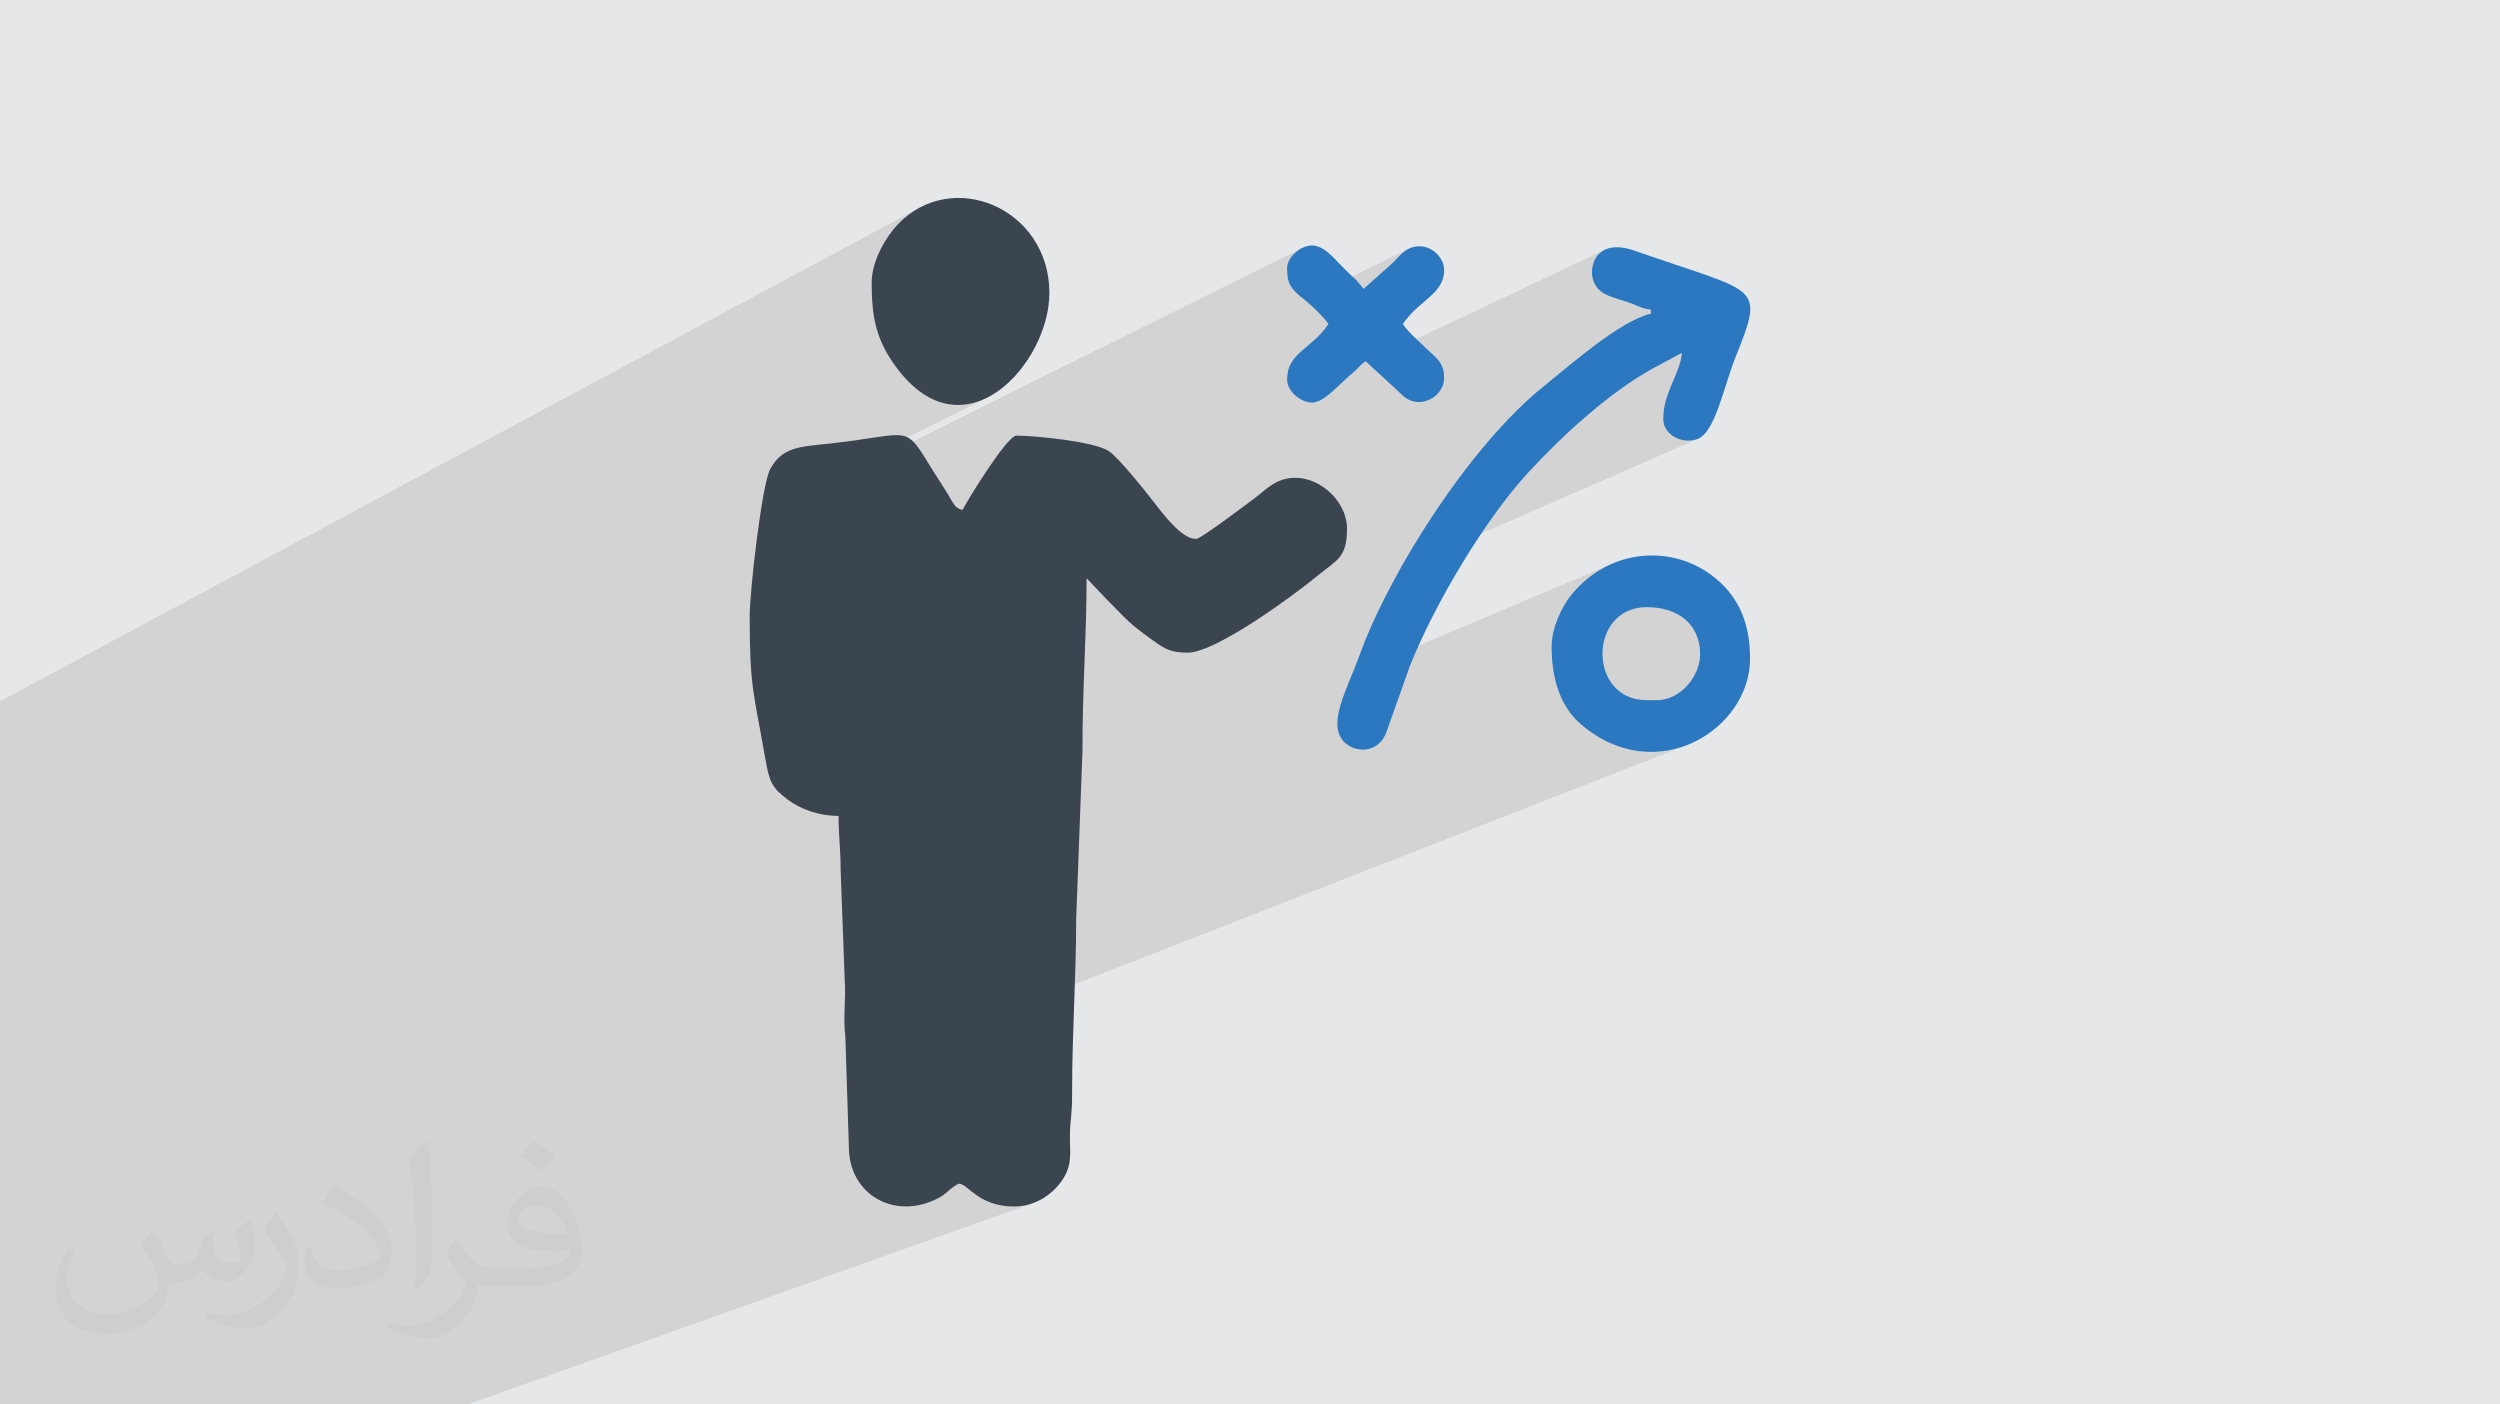
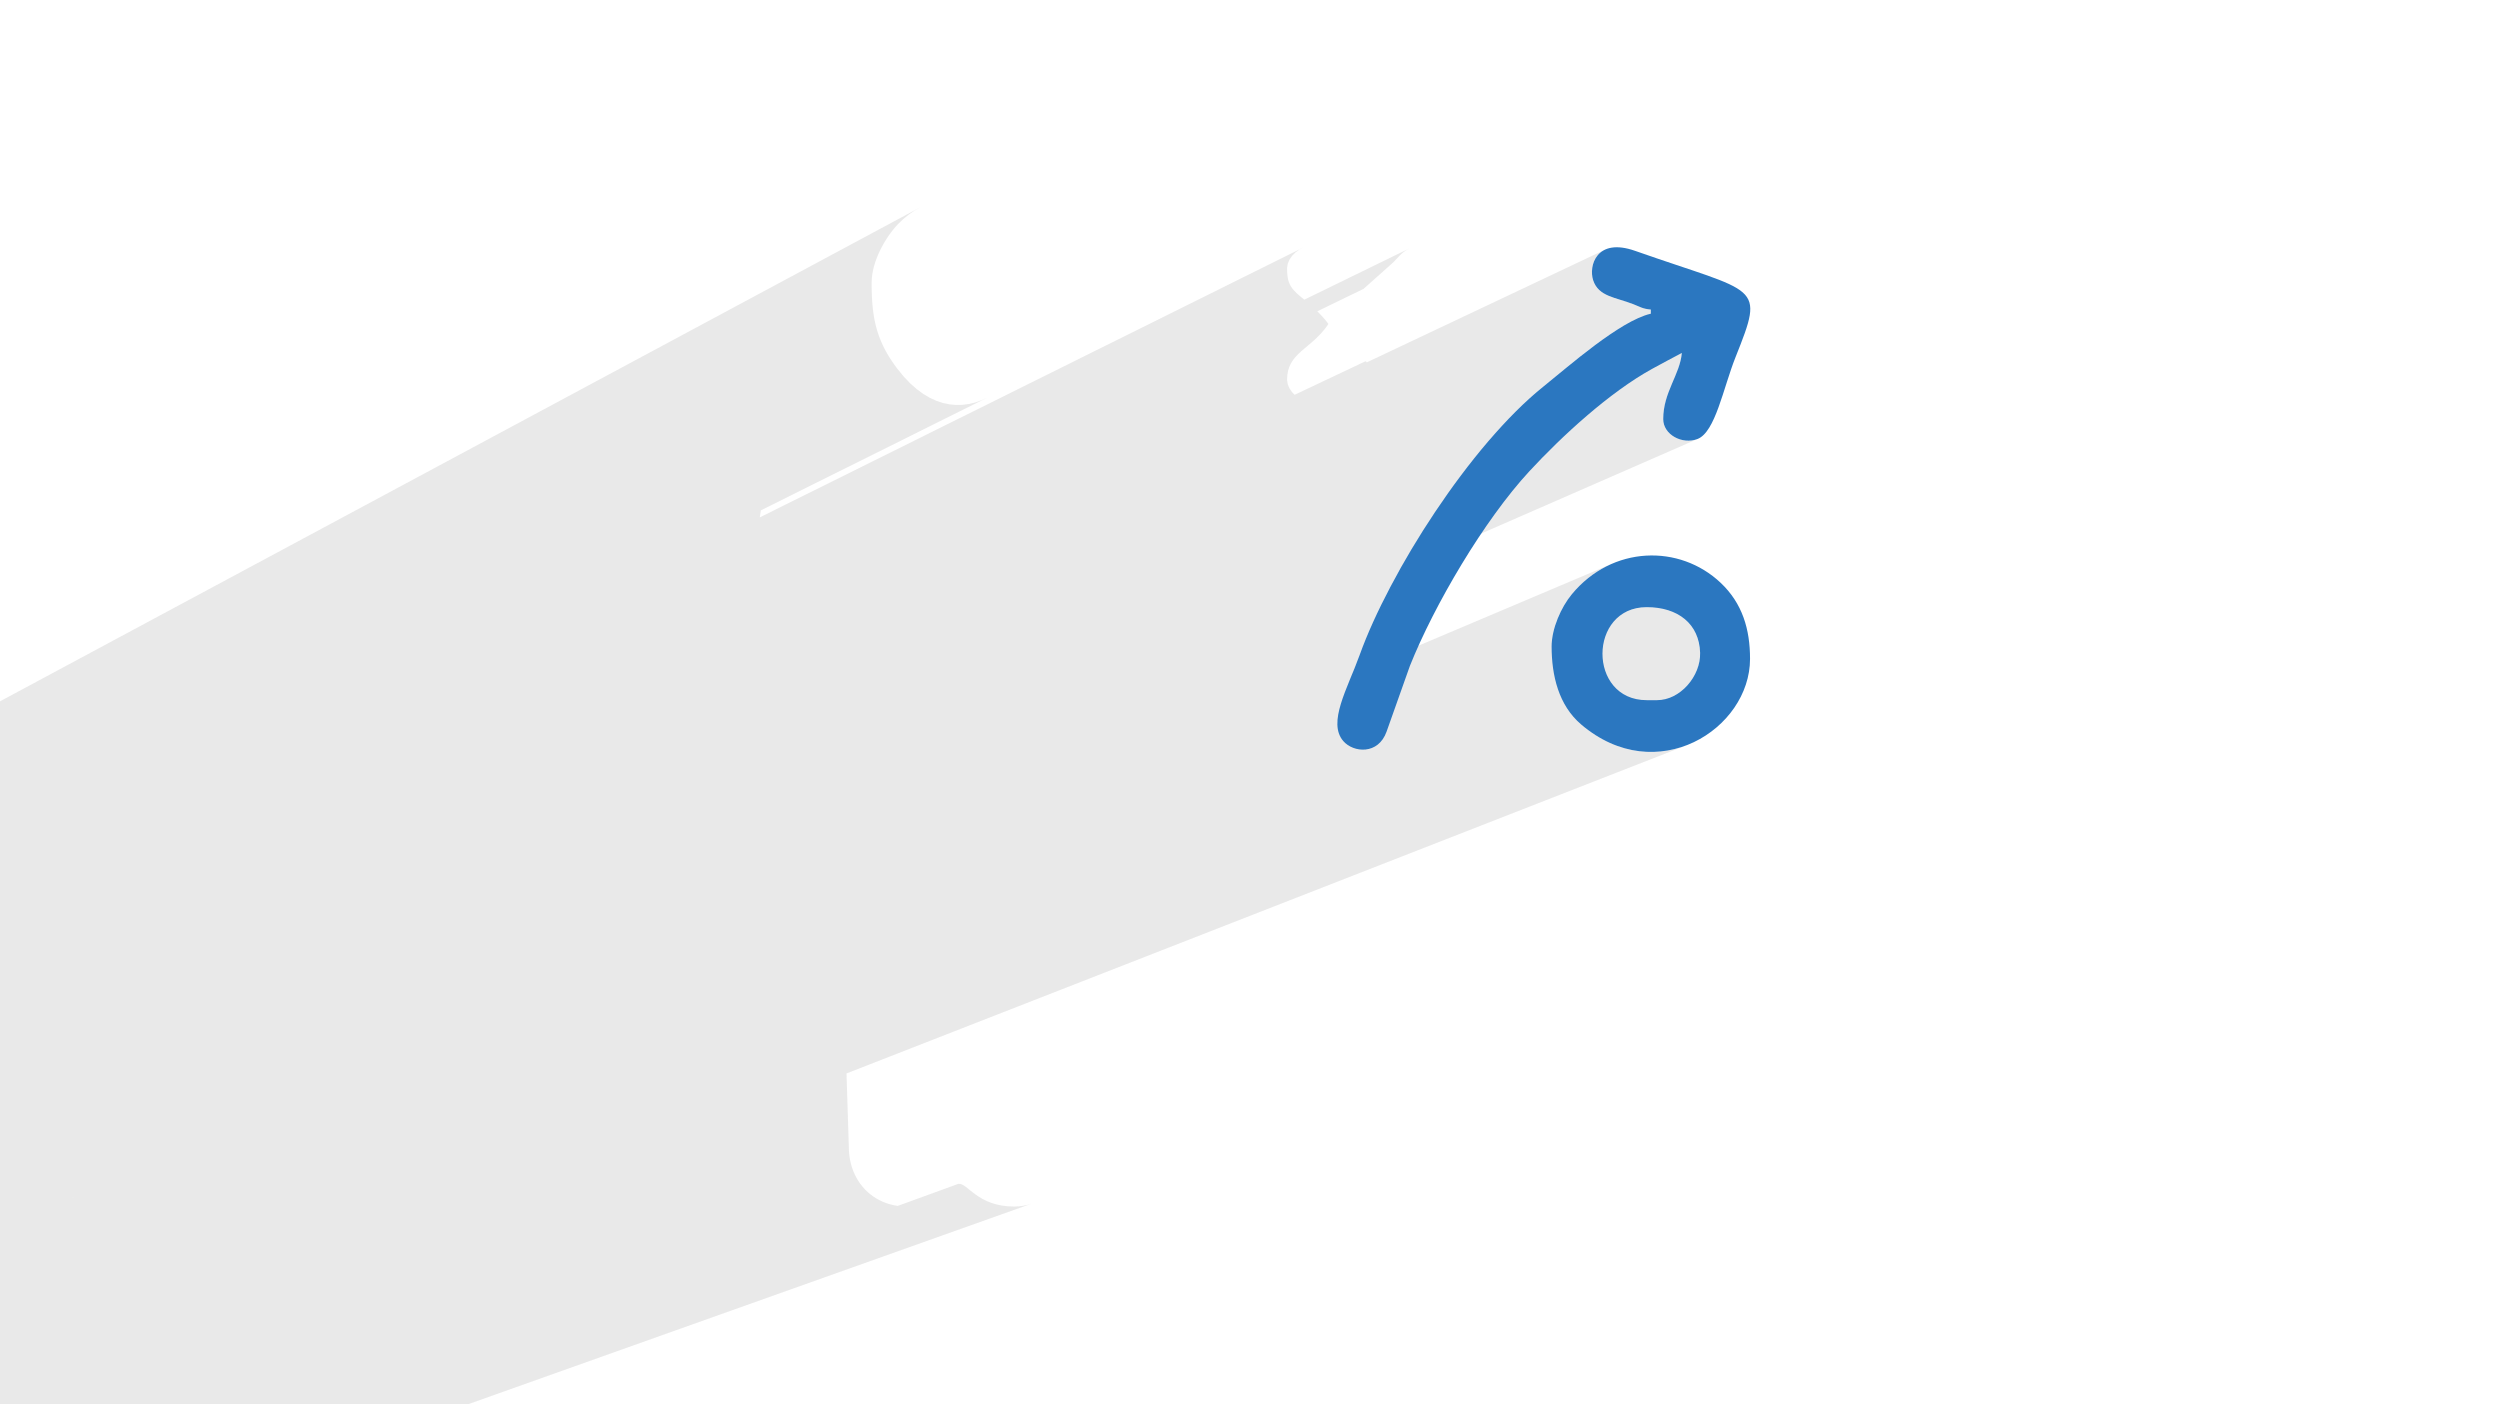
<svg xmlns="http://www.w3.org/2000/svg" xml:space="preserve" width="94.192mm" height="52.917mm" version="1.1" style="shape-rendering:geometricPrecision; text-rendering:geometricPrecision; image-rendering:optimizeQuality; fill-rule:evenodd; clip-rule:evenodd" viewBox="0 0 9404.92 5283.66">
  <defs>
    <style type="text/css">
   
    .fil4 {fill:#2B77C0}
    .fil3 {fill:#3B4550}
    .fil0 {fill:#E6E7E8}
    .fil2 {fill:#373435;fill-opacity:0.031}
    .fil1 {fill:#2B2A29;fill-opacity:0.102}
   
  </style>
  </defs>
  <g id="Layer_x0020_1">
-     <polygon class="fil0" points="-0,0 9404.92,0 9404.92,5283.66 -0,5283.66 " />
    <polygon class="fil1" points="5301.74,934.65 4906.89,1127.33 4903.2,1124.38 4894.22,1117.06 4886.09,1110.16 4878.76,1103.58 4872.21,1097.21 4866.41,1090.92 4861.31,1084.62 4856.89,1078.2 4853.11,1071.53 4849.94,1064.52 4847.35,1057.05 4845.3,1049.01 4843.77,1040.31 4842.72,1030.8 4842.11,1020.4 4841.91,1008.98 4844.28,992.58 4850.85,976.91 4860.86,962.43 4873.53,949.59 4888.07,938.82 4903.73,930.58 2858.37,1946.34 2859.41,1939.34 2862.42,1919.85 3714.15,1495.88 3691.66,1506.06 3668.63,1514.06 3645.12,1519.72 3621.22,1522.9 3596.98,1523.46 3572.49,1521.27 3547.81,1516.15 3523.01,1507.99 3498.15,1496.63 3473.31,1481.93 3448.56,1463.74 3423.97,1441.93 3399.59,1416.35 3375.52,1386.84 3368.11,1376.88 3361.08,1367.01 3354.42,1357.24 3348.11,1347.54 3342.15,1337.9 3336.53,1328.33 3331.24,1318.79 3326.26,1309.29 3321.6,1299.81 3317.24,1290.35 3313.17,1280.88 3309.39,1271.41 3305.89,1261.91 3302.64,1252.39 3299.65,1242.83 3296.91,1233.2 3294.4,1223.53 3292.13,1213.77 3290.07,1203.93 3288.22,1193.99 3286.57,1183.95 3285.13,1173.79 3283.85,1163.51 3282.75,1153.08 3281.81,1142.51 3281.03,1131.78 3280.39,1120.87 3279.89,1109.78 3279.53,1098.51 3279.27,1087.02 3279.13,1075.33 3279.08,1063.41 3279.71,1047.55 3281.55,1031.62 3284.5,1015.69 3288.45,999.85 3293.31,984.15 3298.98,968.68 3305.35,953.53 3312.33,938.75 3319.8,924.43 3327.69,910.65 3335.89,897.48 3344.29,885 3352.79,873.28 3361.3,862.4 3369.72,852.45 3377.94,843.48 3397.57,824.54 3418.04,807.71 3439.25,792.95 3461.13,780.24 -0,2638.36 -0,2654.01 -0,2795.32 -0,3110.8 -0,3197.5 -0,3225.09 -0,3344.73 -0,3506.74 -0,3658.46 -0,3668.65 -0,4050.54 -0,4083.03 -0,4084.26 -0,4143.6 -0,4158.69 -0,4325.13 -0,4330.79 -0,4415.13 -0,4424.53 -0,4447.43 -0,4622.37 484.87,4415.28 484.87,4415.27 -0,4622.37 -0,4978.73 -0,5162.6 -0,5283.66 624.22,5283.66 1324.28,5283.66 1396.23,5283.66 1726.81,5283.66 1758.26,5283.66 3881.08,4528.04 3865.43,4532.7 3849.25,4536.13 3832.62,4538.26 3815.57,4538.99 3790.69,4537.98 3768.06,4535.13 3747.52,4530.72 3728.94,4525 3712.18,4518.26 3697.08,4510.76 3683.5,4502.77 3671.3,4494.57 3660.32,4486.41 3650.43,4478.58 3641.47,4471.33 3633.31,4464.96 3625.78,4459.71 3618.76,4455.86 3612.09,4453.69 3605.63,4453.46 3377.56,4536.45 3374.09,4536.04 3360.29,4533.51 3346.82,4530.13 3333.7,4525.93 3320.97,4520.91 3308.65,4515.1 3296.79,4508.53 3285.41,4501.21 3274.52,4493.15 3264.19,4484.37 3254.42,4474.91 3245.27,4464.76 3236.74,4453.95 3228.88,4442.5 3221.72,4430.44 3215.29,4417.77 3209.62,4404.51 3204.74,4390.7 3200.67,4376.33 3197.47,4361.44 3195.14,4346.04 3193.73,4330.14 3193.27,4313.78 3184.53,4038.24 6348.62,2802.23 6324.33,2810.94 6299.34,2818.02 6273.77,2823.38 6247.67,2826.94 6221.13,2828.63 6194.21,2828.36 6167.01,2826.06 6139.6,2821.66 6112.04,2815.07 6084.42,2806.21 6056.82,2795.01 6029.31,2781.39 6001.97,2765.27 5975.56,2747.05 6281.16,2625.12 6296.06,2618.54 6310.32,2610.39 6323.85,2600.8 6336.54,2589.91 6348.28,2577.86 6358.98,2564.78 6368.52,2550.8 6376.81,2536.07 6383.74,2520.72 6389.2,2504.89 6393.09,2488.7 6395.31,2472.31 6395.76,2455.83 6394.27,2435.94 6391.03,2417.15 6386.11,2399.51 6379.55,2383.01 6371.42,2367.71 6361.78,2353.6 6350.68,2340.73 6338.17,2329.1 6324.34,2318.76 6309.21,2309.72 6292.86,2302 6275.35,2295.63 6256.74,2290.64 6237.07,2287.05 6216.41,2284.87 6194.82,2284.14 6174.75,2285.15 6155.96,2288.08 6138.46,2292.79 6122.24,2299.18 5837.73,2417.27 5838.76,2406.12 5840.71,2392.95 5843.34,2379.67 5846.64,2366.35 5850.54,2353.06 5855.02,2339.85 5860,2326.79 5865.45,2313.95 5871.33,2301.4 5877.6,2289.18 5884.2,2277.39 5891.09,2266.07 5898.22,2255.3 5905.56,2245.12 5913.05,2235.63 5927.6,2218.89 5942.7,2203.2 5958.33,2188.56 5974.45,2174.94 5991,2162.35 6007.97,2150.78 6025.32,2140.24 6042.99,2130.7 6060.97,2122.18 5087.34,2534.47 5091.96,2523.16 5096.73,2511.36 5101.45,2499.52 5106.07,2487.64 5110.58,2475.75 5114.95,2463.86 5125.93,2434.37 5138.01,2403.96 5151.14,2372.71 5165.28,2340.7 5180.4,2308 5196.44,2274.69 5213.38,2240.85 5231.16,2206.57 5249.75,2171.91 5267.16,2140.51 6385.86,1651.55 6375.06,1654.94 6364.03,1657.01 6352.89,1657.79 6341.78,1657.34 6330.83,1655.72 6320.15,1653 6309.89,1649.2 6300.15,1644.41 6291.1,1638.66 6282.82,1632.03 6275.47,1624.56 6269.18,1616.3 6264.06,1607.33 6260.23,1597.67 6257.85,1587.41 6257.03,1576.58 6257.74,1557.93 6259.75,1540.05 6262.91,1522.86 6267.01,1506.28 6271.89,1490.24 6277.38,1474.67 6283.3,1459.48 6289.47,1444.61 6295.73,1429.98 6301.88,1415.5 6307.77,1401.11 6313.21,1386.72 6318.02,1372.27 6322.05,1357.68 6325.09,1342.88 6327,1327.78 5604.18,1654.06 5624.11,1631.14 5650.24,1602.21 5676.45,1574.33 5702.69,1547.57 5728.93,1522.01 5755.12,1497.73 5781.23,1474.81 5807.21,1453.33 5816.2,1446.08 5825.75,1438.31 5835.82,1430.05 5846.38,1421.37 5857.39,1412.28 5868.83,1402.86 5880.66,1393.12 5892.85,1383.12 5905.37,1372.91 5918.19,1362.53 5931.27,1352.01 5944.59,1341.42 5958.1,1330.79 5971.78,1320.15 5985.6,1309.57 5999.53,1299.08 6013.53,1288.74 6027.55,1278.56 6041.6,1268.63 6055.62,1258.95 6069.59,1249.6 6083.47,1240.59 6096.89,1232.2 6210.38,1180.04 6210.38,1164.49 6199.89,1163.32 6190.92,1161.7 6183.01,1159.68 6175.76,1157.28 6168.74,1154.52 6161.53,1151.46 6153.71,1148.09 6144.87,1144.47 6132.38,1139.79 6120,1135.57 6107.81,1131.68 6095.87,1127.98 6084.23,1124.36 6072.96,1120.69 6062.1,1116.86 6051.73,1112.73 6041.9,1108.18 6032.69,1103.09 6024.14,1097.33 6016.31,1090.79 6009.27,1083.33 6003.08,1074.83 5997.79,1065.18 5993.48,1054.24 5990.76,1043.64 5989.24,1032.07 5989.02,1019.82 5990.2,1007.23 5992.89,994.59 5997.18,982.24 6003.19,970.5 6011.01,959.66 6020.74,950.05 6032.51,941.98 5141.98,1363.12 5137.38,1358.87 4870.49,1485.16 4860.86,1475.41 4850.85,1460.93 4844.28,1445.26 4841.91,1428.86 4842.95,1410.48 4845.93,1394.06 4850.71,1379.31 4857.09,1365.96 4864.91,1353.76 4874.02,1342.43 4884.22,1331.71 4895.35,1321.34 4907.24,1311.06 4919.72,1300.58 4932.62,1289.65 4945.77,1278.01 4958.99,1265.37 4972.12,1251.5 4984.99,1236.1 4997.42,1218.92 4990.05,1208.88 4980.7,1197.67 4969.93,1185.74 4958.24,1173.6 4955.71,1171.1 5129.6,1086.74 5240.56,987.75 5245.32,983.03 5249.69,978.49 5253.81,974.09 5257.8,969.76 5261.79,965.48 5265.94,961.18 5270.35,956.83 5275.16,952.38 5288.3,942.18 " />
-     <path class="fil2" d="M578.49 4627.69c17.95,27.21 29.6,53.36 40.96,82.43 8.45,16.91 12.93,48.09 52.57,48.09 11.61,0 28.28,-3.42 43.06,-11.61 16.63,-8.73 29.32,-21.94 35.94,-42l15.85 -53.36 38.57 -19.02 2.64 2.64c-5.27,20.09 -6.59,39.36 -6.59,54.43 0,44.63 38.57,61.56 69.22,61.56 17.95,0 34.09,-8.73 34.09,-25.11 0,-21.13 -8.98,-57.06 -20.62,-89.29 17.95,-17.95 35.94,-35.94 56.53,-50.47l3.17 1.6c8.98,38.04 14,75.56 14,100.66 0,24.57 -10.83,51.79 -19.81,69.49 -18.49,34.87 -51.25,62.62 -90.87,62.62 -30.1,0 -63.65,-15.07 -86.66,-43.06l-1.32 0c-21.66,26.96 -55.22,51.25 -108.86,51.25l-16.63 0c-2.64,35.41 -10.29,60.49 -21.94,82.95 -31.95,62.34 -126.81,106.47 -216.1,106.47 -124.17,0 -186.51,-71.59 -186.51,-166.96 0,-58.91 19.27,-113.6 48.88,-152.42l24.29 10.04c-18.49,35.41 -30.91,68.68 -30.91,101.45 0,89.29 72.66,131.83 156.4,131.83 77.68,0 173.83,-49.41 191.28,-106.72 -6.59,-62.62 -30.1,-91.93 -66.04,-148.99 10.83,-19.02 24.83,-38.04 42.28,-58.38l3.17 0 0 0 0 0 -0.02 -0.09zm1432.13 -336.04c26.15,16.39 51.79,35.66 76.87,57.85 -14,19.81 -31.45,37.79 -53.11,53.64 -25.11,-20.34 -50.19,-37.79 -75.84,-56.27 17.42,-19.55 34.62,-38.29 52.04,-55.22l0 0 0 0 0 0 0 0 0 0 0.03 0zm13.47 244.11c-42.28,0 -76.87,27.75 -76.87,48.34 0,44.13 84.53,57.85 185.72,57.31 -12.68,-51.79 -57.06,-105.68 -108.86,-105.68l0.01 0.03zm-94.86 236.19c54.96,0 103.04,-1.6 139.74,-10.83 40.96,-10.29 75.56,-30.91 75.56,-45.17 0,-3.7 0,-8.19 -1.32,-11.89 -22.98,2.11 -49.41,2.11 -72.38,2.11 -74.49,0 -131.55,-16.91 -154.02,-58.66 -5.55,-11.61 -9.51,-24.57 -9.51,-39.36 0,-40.43 17.42,-79.79 48.09,-107 25.61,-22.45 53.89,-36.44 82.67,-36.44 52.04,0 93.51,41.75 122.57,107.54 15.85,35.94 26.68,77.4 26.68,129.72 0,34.87 -9.51,64.19 -31.17,85.85 -40.43,39.11 -114.92,53.89 -229.04,53.89l-51.79 0 0 0 -13.47 0c-28.28,0 -48.62,-5.02 -64.72,-17.42l-2.64 0c0.79,6.59 1.32,12.93 1.32,19.02 0,25.61 -8.45,58.38 -25.61,84.53 -50.72,75.3 -105.68,108.04 -153.24,108.04 -48.09,0 -107,-18.49 -160.11,-42.54l9.51 -18.49c17.17,7.13 40.96,11.89 73.7,11.89 85.85,0 198.66,-82.43 212.66,-163 -3.17,-6.59 -8.98,-15.32 -17.17,-24.57 -25.11,-29.85 -40.96,-54.68 -55.75,-80.83 12.68,-25.11 24.29,-45.17 35.13,-63.4l4.49 -0.53c36.72,74.77 69.99,117.55 144.23,117.55l11.61 0 0 0 53.89 0 0 0 0 0 0 0 0 0 0 0 0.09 0.01zm-371.98 79c6.34,-34.34 6.87,-72.91 6.87,-108.86l0 -53.36c0,-99.6 -12.68,-244.36 -22.98,-338.68 17.95,-19.27 43.06,-42 62.87,-57.31l5.81 1.6c13.47,118.62 16.63,256 16.63,383.06 0,33.3 -1.32,65.79 -4.49,89.55 -1.85,30.1 -19.27,52.83 -56.53,87.7l-8.19 -3.7zm-382.8 -157.19c1.85,46.77 24.83,83.49 105.15,83.49 49.93,0 92.19,-12.93 138.96,-35.13 8.45,-3.7 12.93,-8.73 12.93,-12.93 0,-29.32 -22.45,-68.15 -60.23,-103.55 -36.72,-33.3 -85.34,-62.62 -130.76,-82.18 -15.6,-6.59 -20.62,-13.47 -20.62,-20.09 0,-13.47 17.95,-41.75 32.77,-62.09l5.02 -0.53c52.04,27.21 110.17,67.64 153.24,112.53 39.11,41.47 63.4,83.49 63.4,129.19 0,33.81 -10.29,65.51 -26.96,95.11 -57.06,28.79 -117.83,50.72 -178.06,50.72 -73.17,0 -123.1,-34.34 -123.1,-114.92 0,-8.73 0,-22.19 3.17,-39.64l25.11 0 0 0 0 0 0 0 0 0 0 0 -0.02 0zm-132.37 -132.9l45.45 73.45c16.63,27.21 32.23,56.81 32.23,103.55l0 59.7c0,48.34 -30.91,100.13 -80.83,151.38 -39.11,34.62 -73.7,49.41 -105.68,49.41 -47.55,0 -101.98,-14.79 -164.85,-41.75l7.13 -18.49c19.81,5.27 42.79,9.77 71.06,9.77 90.36,-0.53 182.8,-66.57 225.08,-147.15 5.02,-9.26 6.87,-17.95 6.87,-24.04 0,-9.26 -5.02,-19.55 -8.98,-28.79 -22.98,-43.31 -48.62,-82.95 -76.87,-119.68 14.79,-23.25 29.6,-45.7 45.7,-67.9l3.7 0.53 0 0 0 0 0 0 0 0 0 0 -0.02 0.01z" />
    <g id="_3029011543536">
-       <path class="fil3" d="M2820.33 2315.24c0,270.89 13.51,280.28 58.87,539.82 15.58,89.12 25.95,110.04 86.43,154.61 45.83,33.77 113.07,59.78 189.03,59.78 0,78.47 7.96,126.01 7.79,202.14l15.13 412.52c5.64,68.15 -6.59,148.61 2.54,215.17l13.15 414.49c-0.2,177.01 166.34,276.65 329.77,197.03 42.45,-20.68 42.59,-36.18 82.59,-57.35 34.17,-4.42 70.96,85.53 209.94,85.53 91.95,0 168.13,-63.45 197.12,-129.43 20.81,-47.35 10.75,-90.25 12.55,-150.73 1.68,-56.15 8.06,-55.15 8.04,-155.25 -0.06,-217.85 14.97,-422.73 15.28,-645.61l23.77 -637.14c-0.91,-221.44 15.38,-428.71 15.38,-645.53l75.81 79.7c78.45,78.42 79.66,87.02 172.9,153.67 45.1,32.24 66.42,46.54 132.28,46.54 104.68,0 397.53,-214.67 488.05,-289.48 72.23,-59.69 110.65,-66.6 110.65,-177.03 0,-125.5 -155.7,-242.16 -277,-168.15 -28.32,17.27 -43.96,33.85 -70.64,53.76 -33.61,25.07 -203.04,153.27 -219.96,153.27 -50.29,0 -112.8,-79.23 -144.45,-119.91 -36.91,-47.45 -143.6,-184.04 -185.28,-211.27 -54.53,-35.61 -276.81,-57.59 -346.73,-57.59 -36.23,0 -198.7,266.99 -202.15,279.92 -29.81,-7.97 -30.7,-19.08 -58.87,-65.54 -18.23,-30.06 -30.35,-46.73 -48.49,-75.92 -117.73,-189.41 -71.14,-143.76 -391.65,-108.74 -115.3,12.6 -177.22,12.26 -224.04,94.74 -32.12,56.56 -77.81,463.17 -77.81,551.99z" />
      <path class="fil4" d="M6210.38 1164.49l0 15.56c-117.6,27.4 -310.28,198.95 -403.17,273.29 -276.33,221.19 -581.08,701.19 -692.26,1010.53 -45.62,126.91 -121.85,254.21 -61.47,324.05 37.79,43.7 131.54,52.83 162.93,-35.97l87.57 -246.77c91.39,-229.21 279.44,-548.56 449.5,-732.36 123.07,-133.03 301.58,-297.04 462.14,-385.38 40.14,-22.09 72.85,-39.27 111.38,-59.66 -6.78,81.45 -69.97,147.17 -69.97,248.8 0,59.12 72.06,96.75 128.83,74.97 67.31,-25.84 96.93,-191.98 143.3,-308.22 111.26,-278.96 87.48,-235.77 -377.91,-399.64 -146.13,-51.45 -175.27,57.2 -157.78,110.56 20.34,61.98 84.54,63.9 151.39,90.22 25.35,9.98 35.19,17.5 65.51,20.02z" />
-       <path class="fil3" d="M3279.08 1063.41c0,128.38 15.41,216.6 96.44,323.43 254.96,336.1 572.23,-20.78 572.23,-284.55 0,-318.79 -365.33,-472.29 -569.82,-258.81 -43.14,45.03 -98.86,135.69 -98.86,219.93z" />
      <path class="fil4" d="M6194.82 2284.14c117.52,0 197.77,62.68 200.94,171.69 2.55,87.81 -75.13,178.2 -162.05,178.2l-38.88 0c-222.68,0 -220.98,-349.89 0,-349.89zm-357.67 147.73c0,109.34 26.25,221.01 110.96,293.37 283.5,242.13 635.48,18 635.48,-246.71 0,-111.19 -28.62,-208.64 -110.51,-286.04 -154.46,-145.95 -407.94,-140.94 -560.03,43.13 -40.28,48.75 -75.9,128.94 -75.9,196.24z" />
-       <path class="fil4" d="M4841.91 1008.98c0,63.75 16.24,79.73 71.13,123.25 24.63,19.54 67.78,61.89 84.38,86.69 -64.84,96.81 -155.51,106.33 -155.51,209.93 0,44.34 53.21,85.52 93.31,85.52 46.03,0 96.23,-63.24 153.21,-111.15 20.39,-17.14 27.25,-29.82 48.96,-44.35l141.55 130.6c59.3,54.26 153.91,5.15 153.91,-68.4 0,-60.64 -36.4,-79.19 -68.03,-110.8 -30.07,-30.05 -64.84,-57.56 -87.48,-91.35 58.99,-88.09 155.5,-113.3 155.5,-202.16 0,-67.44 -88.69,-126.15 -157.67,-64.38 -13.5,12.07 -21.27,22.5 -34.61,35.38l-110.95 98.99 -28.06 -34.16c-7.31,-6.71 -4.98,-3.94 -12.53,-10.79 -17.7,-16.05 -29.77,-29.29 -46.89,-46.41 -25.19,-25.23 -62.33,-71.93 -106.91,-71.93 -40.1,0 -93.31,41.19 -93.31,85.53z" />
    </g>
  </g>
</svg>